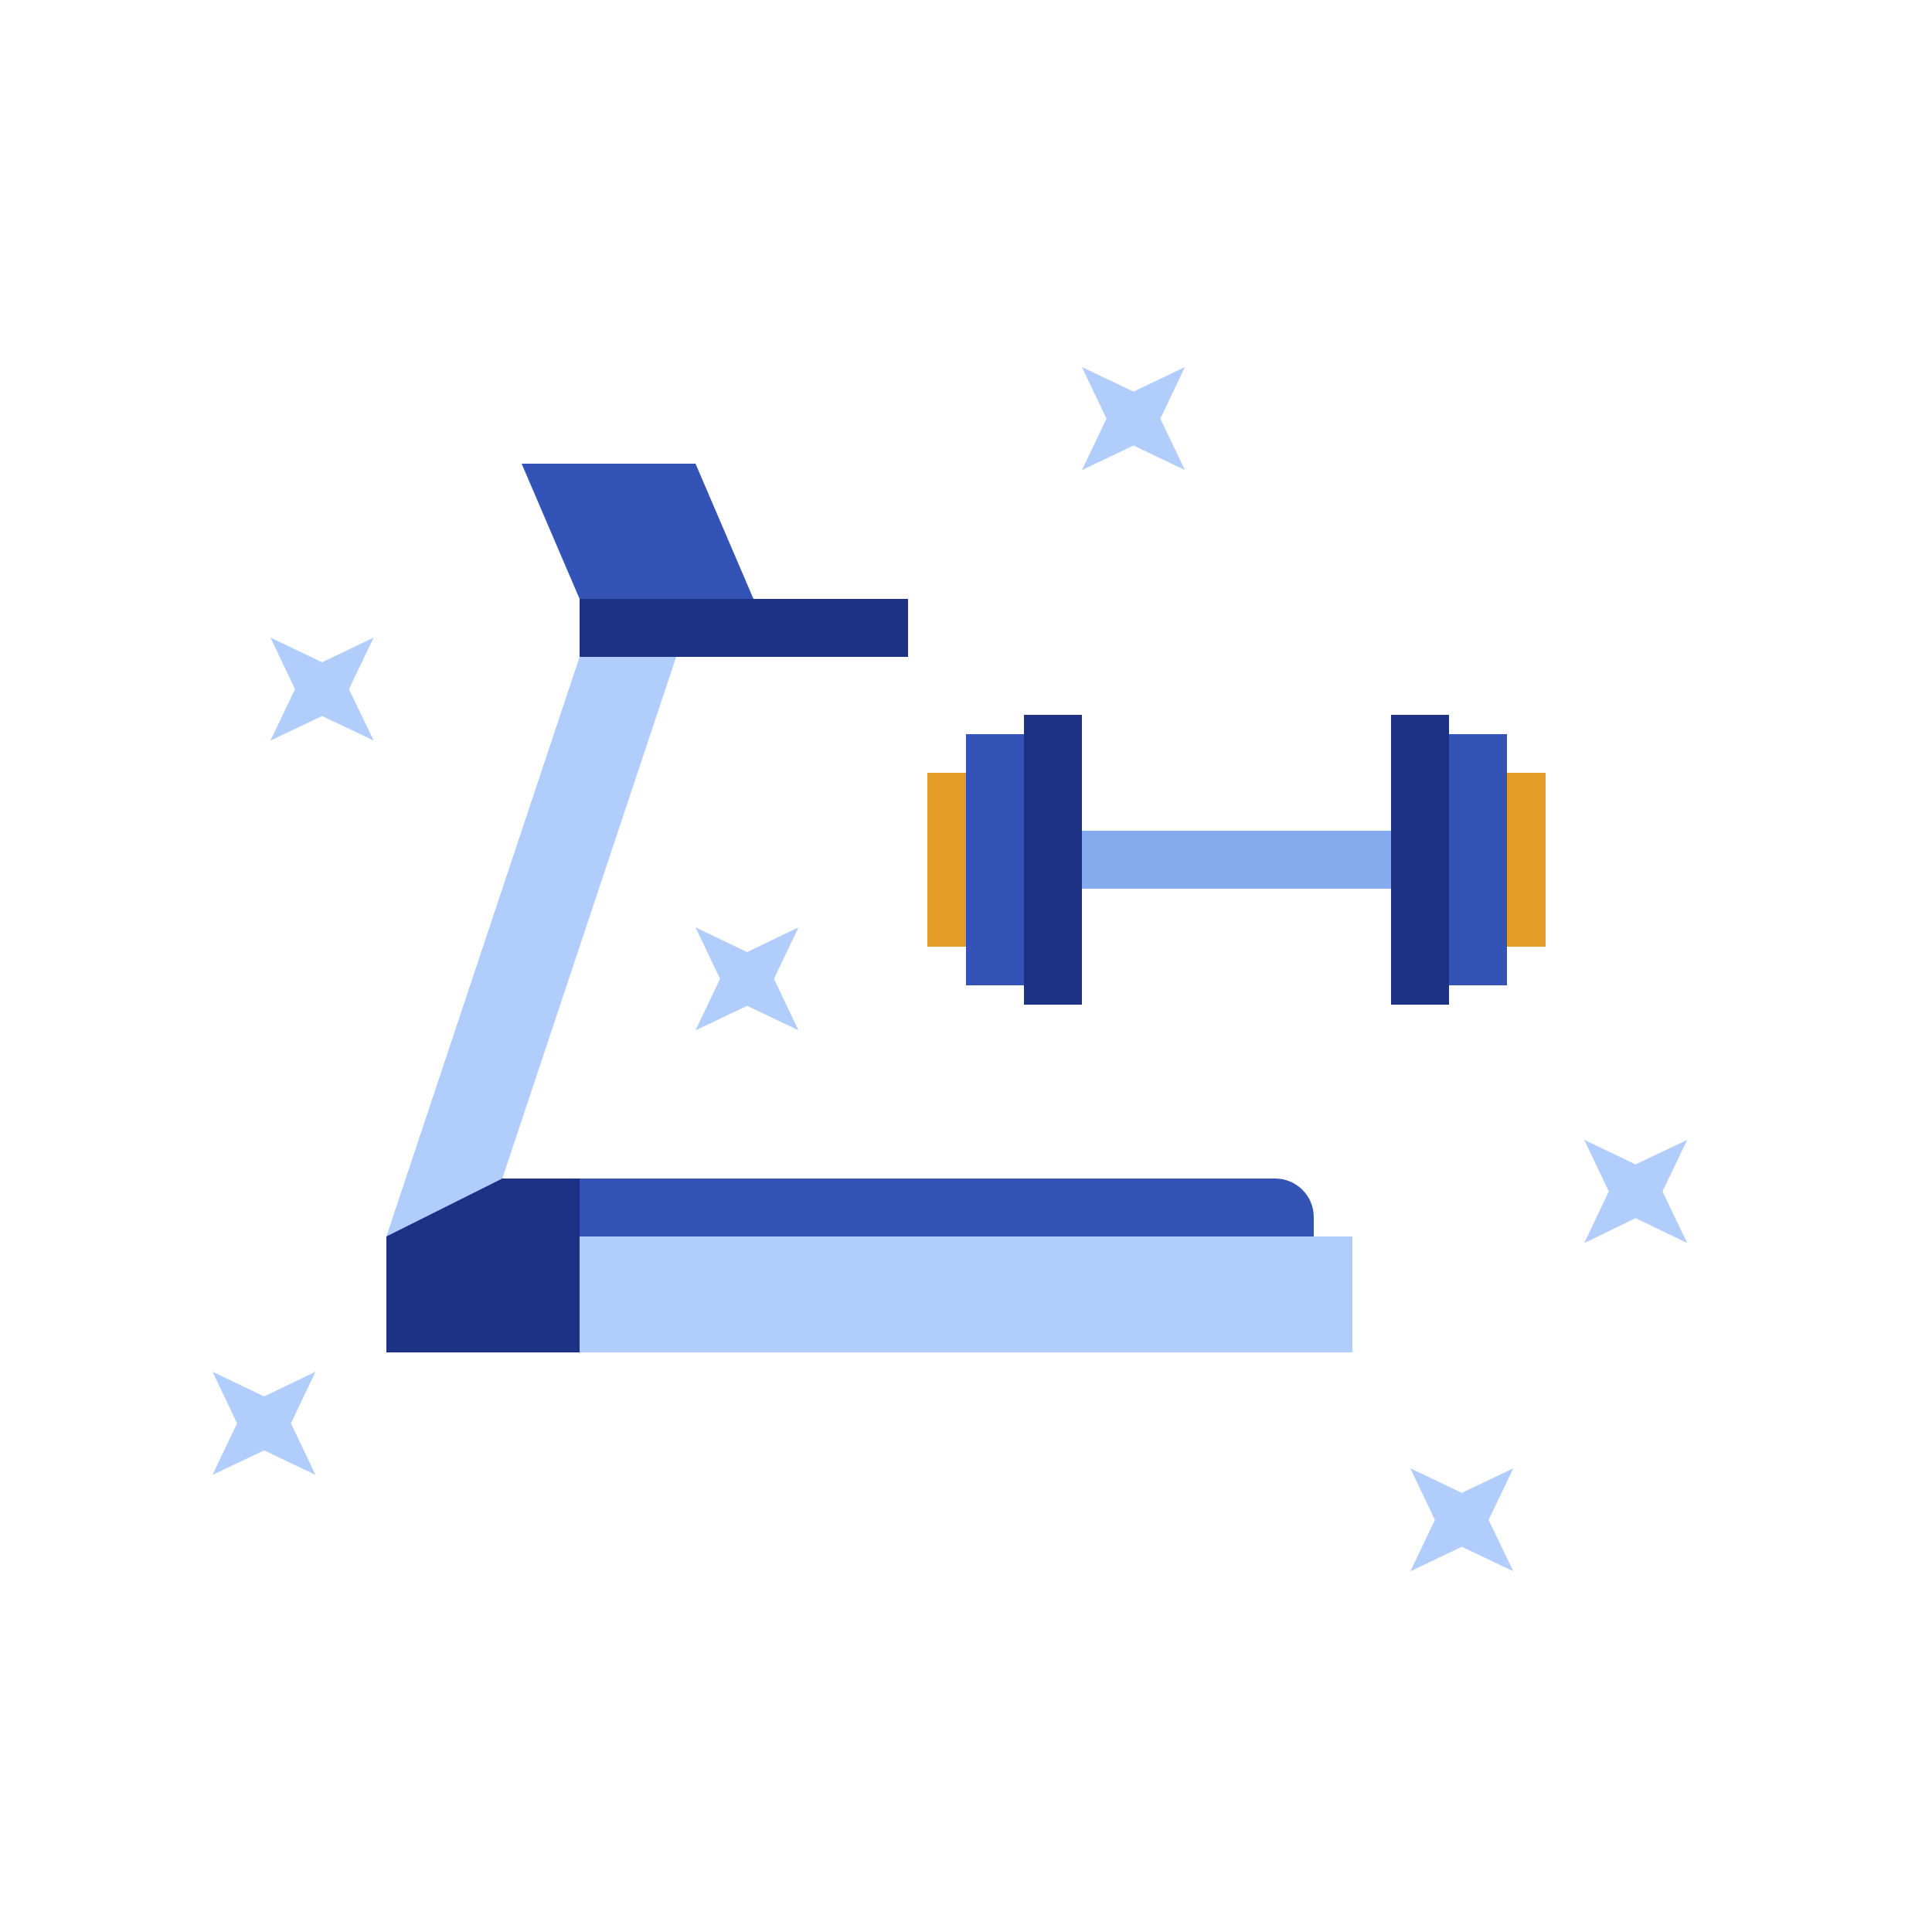
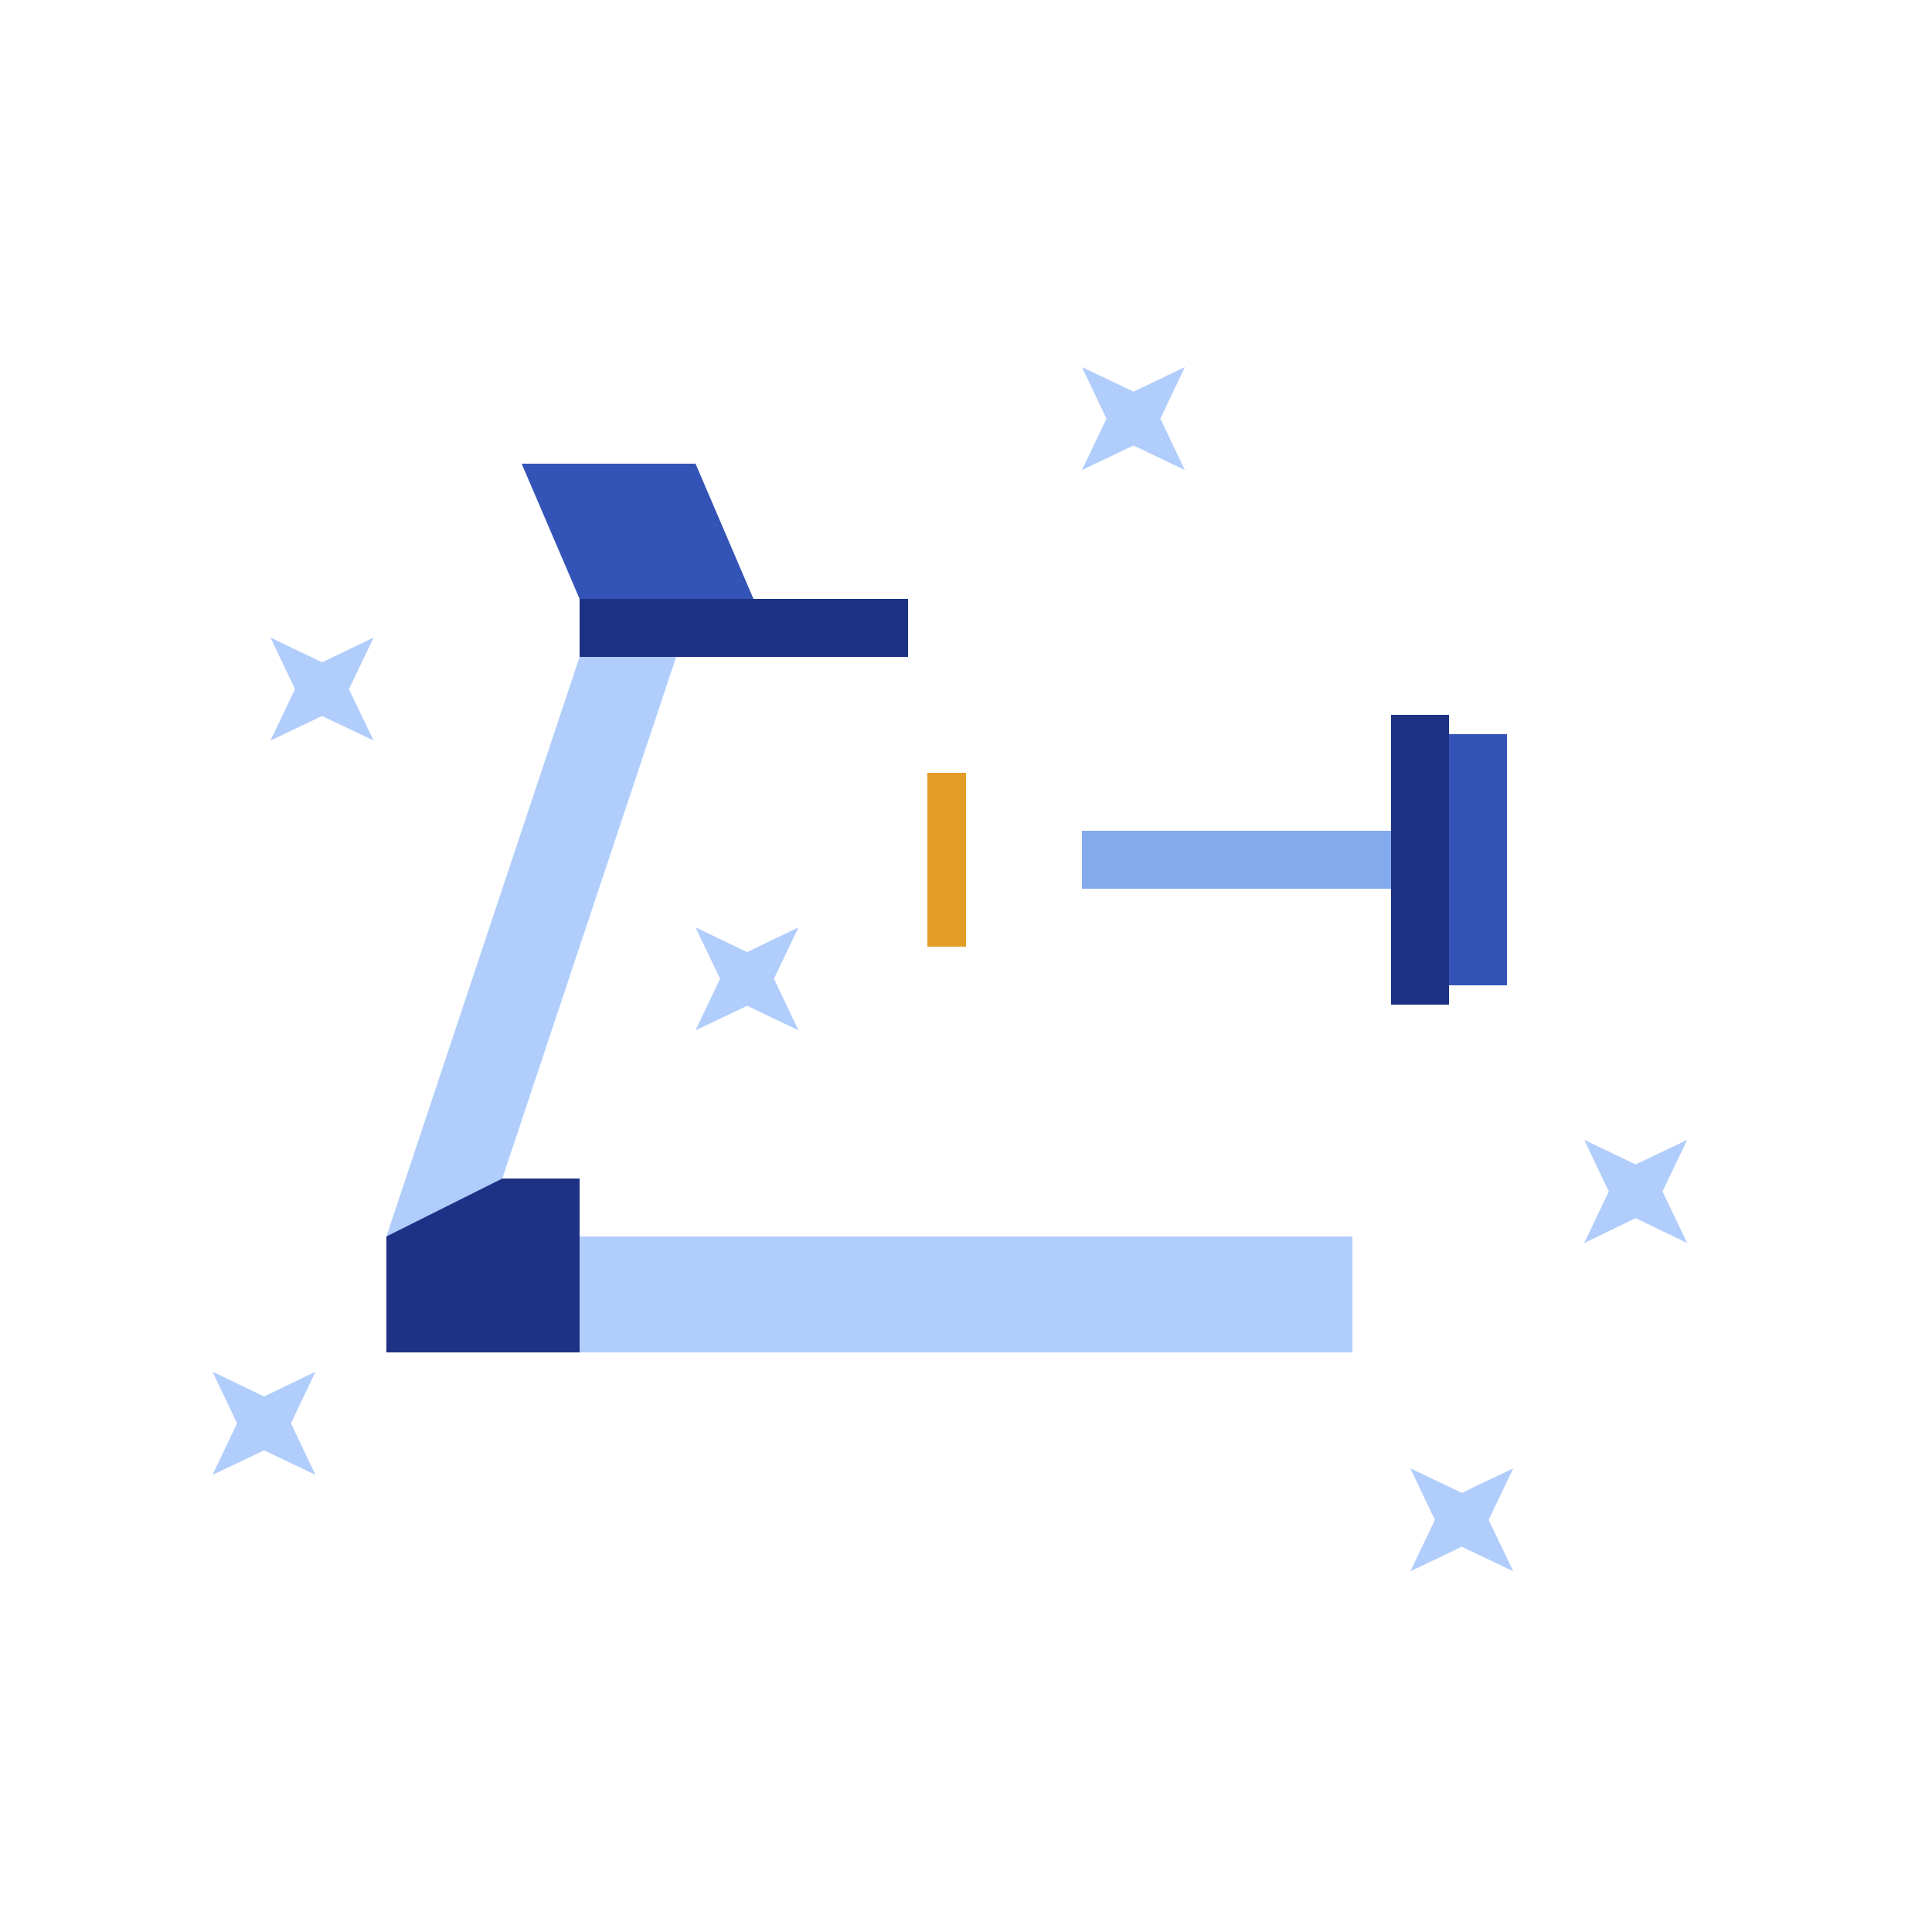
<svg xmlns="http://www.w3.org/2000/svg" width="100" height="100" viewBox="0 0 100 100" fill="none">
  <path d="M30 34H35L25 64H20L30 34Z" fill="#B1CDFC" />
-   <path d="M25.956 61H66C67.105 61 68 61.895 68 63V64H25L25.956 61Z" fill="#3353B6" />
  <rect x="20" y="64" width="50" height="6" fill="#B1CDFC" />
  <rect x="30" y="31" width="17" height="3" fill="#1D3285" />
  <path d="M27 24H36L39 31H30L27 24Z" fill="#3353B6" />
-   <rect x="53" y="37" width="3" height="15" fill="#1D3285" />
  <rect width="3" height="15" transform="matrix(-1 0 0 1 75 37)" fill="#1D3285" />
-   <rect x="50" y="38" width="3" height="13" fill="#3353B6" />
  <rect width="3" height="13" transform="matrix(-1 0 0 1 78 38)" fill="#3353B6" />
  <rect x="48" y="40" width="2" height="9" fill="#E39C26" />
-   <rect width="2" height="9" transform="matrix(-1 0 0 1 80 40)" fill="#E39C26" />
  <rect x="56" y="43" width="16" height="3" fill="#85ABEF" />
  <path d="M20 64V70H30V61H26L20 64Z" fill="#1D3285" />
  <path d="M73 76L74.27 78.67L73 81.33L75.66 80.06L78.33 81.33L77.05 78.67L78.33 76L75.66 77.27L73 76Z" fill="#B1CDFC" />
  <path d="M11 71L12.27 73.67L11 76.34L13.67 75.07L16.33 76.34L15.06 73.67L16.33 71L13.67 72.28L11 71Z" fill="#B1CDFC" />
  <path d="M56 19L57.27 21.67L56 24.33L58.67 23.06L61.33 24.33L60.06 21.67L61.33 19L58.67 20.27L56 19Z" fill="#B1CDFC" />
  <path d="M14 33L15.27 35.67L14 38.33L16.67 37.06L19.34 38.33L18.06 35.67L19.34 33L16.67 34.28L14 33Z" fill="#B1CDFC" />
  <path d="M82 59L83.27 61.67L82 64.34L84.66 63.05L87.33 64.34L86.05 61.67L87.33 59L84.66 60.27L82 59Z" fill="#B1CDFC" />
  <path d="M36 48L37.27 50.66L36 53.33L38.67 52.06L41.33 53.33L40.06 50.66L41.33 48L38.67 49.28L36 48Z" fill="#B1CDFC" />
</svg>